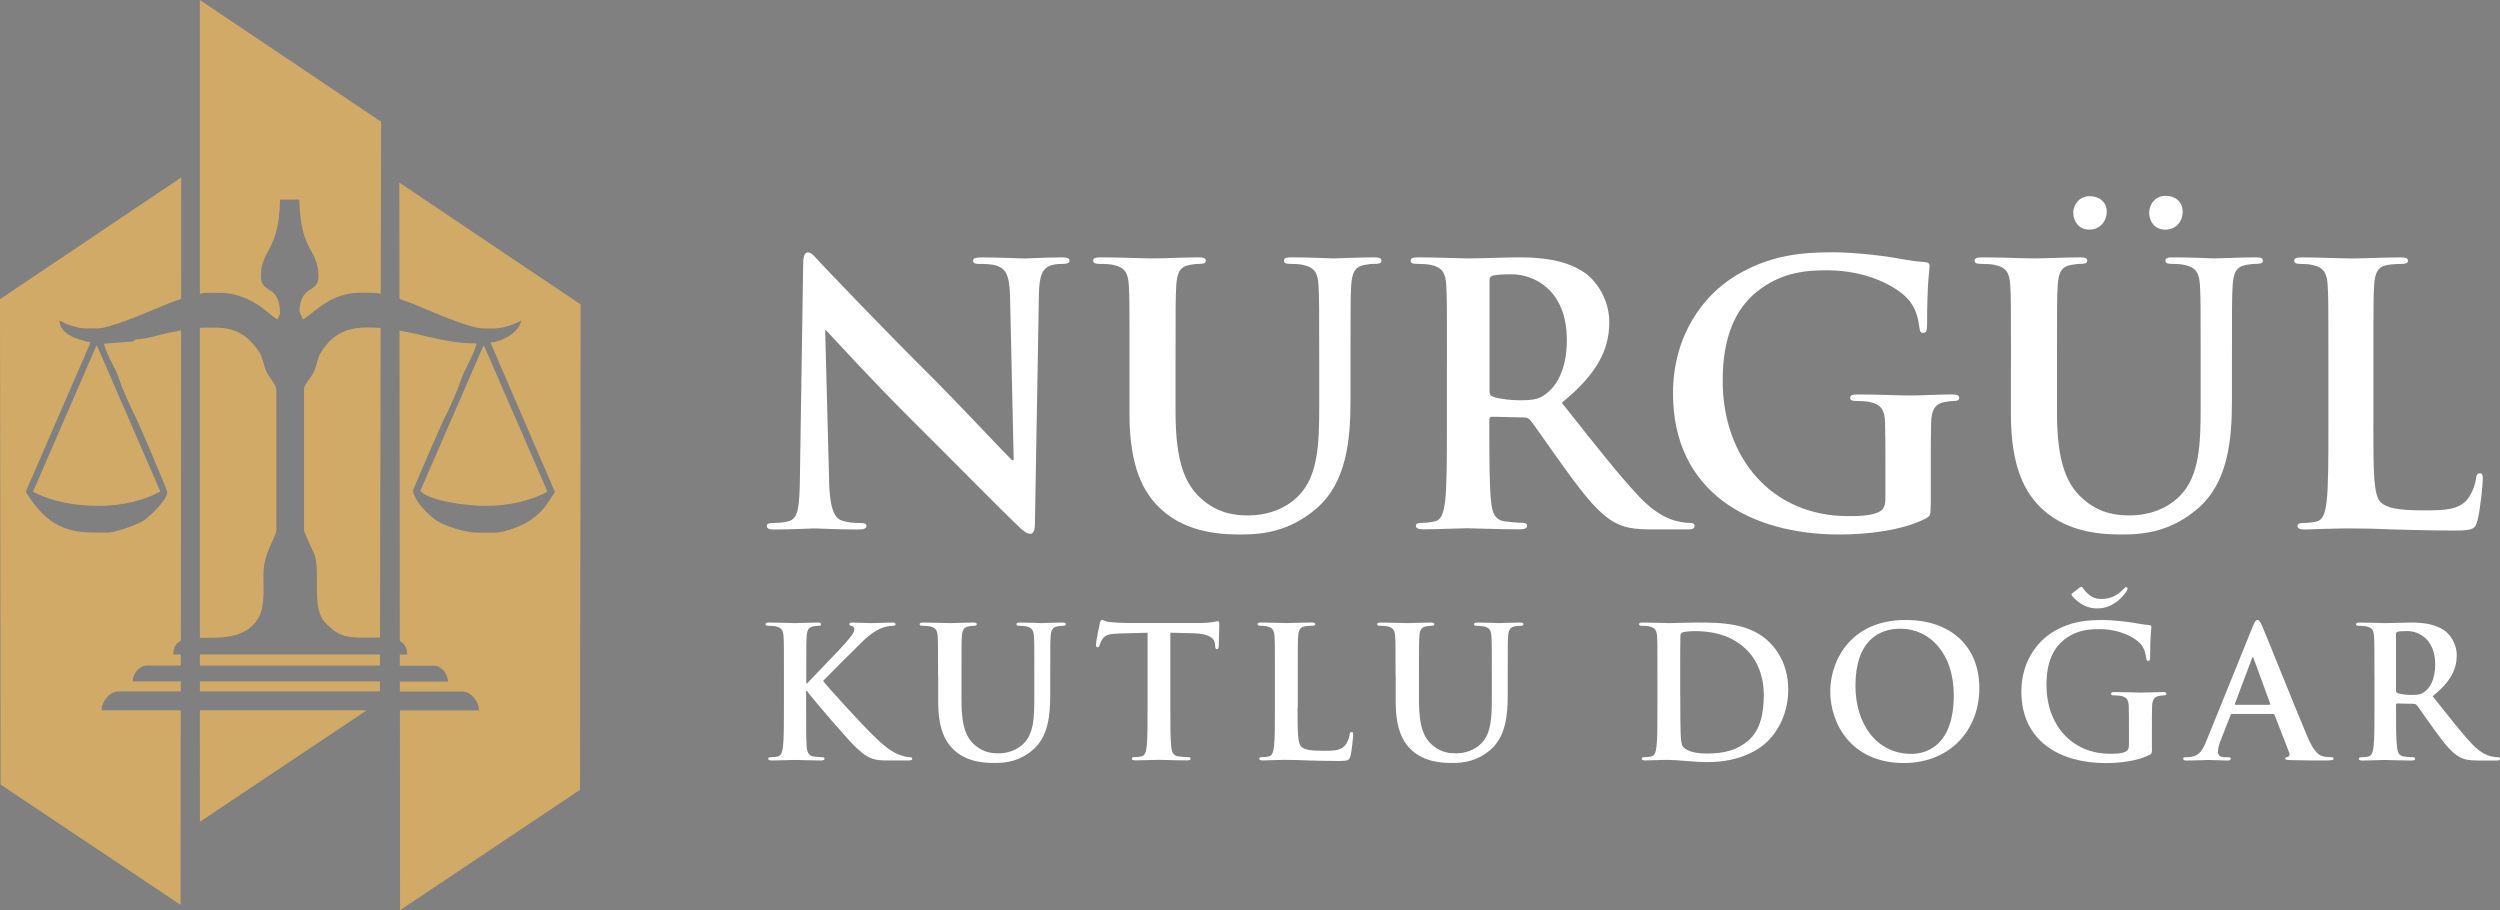
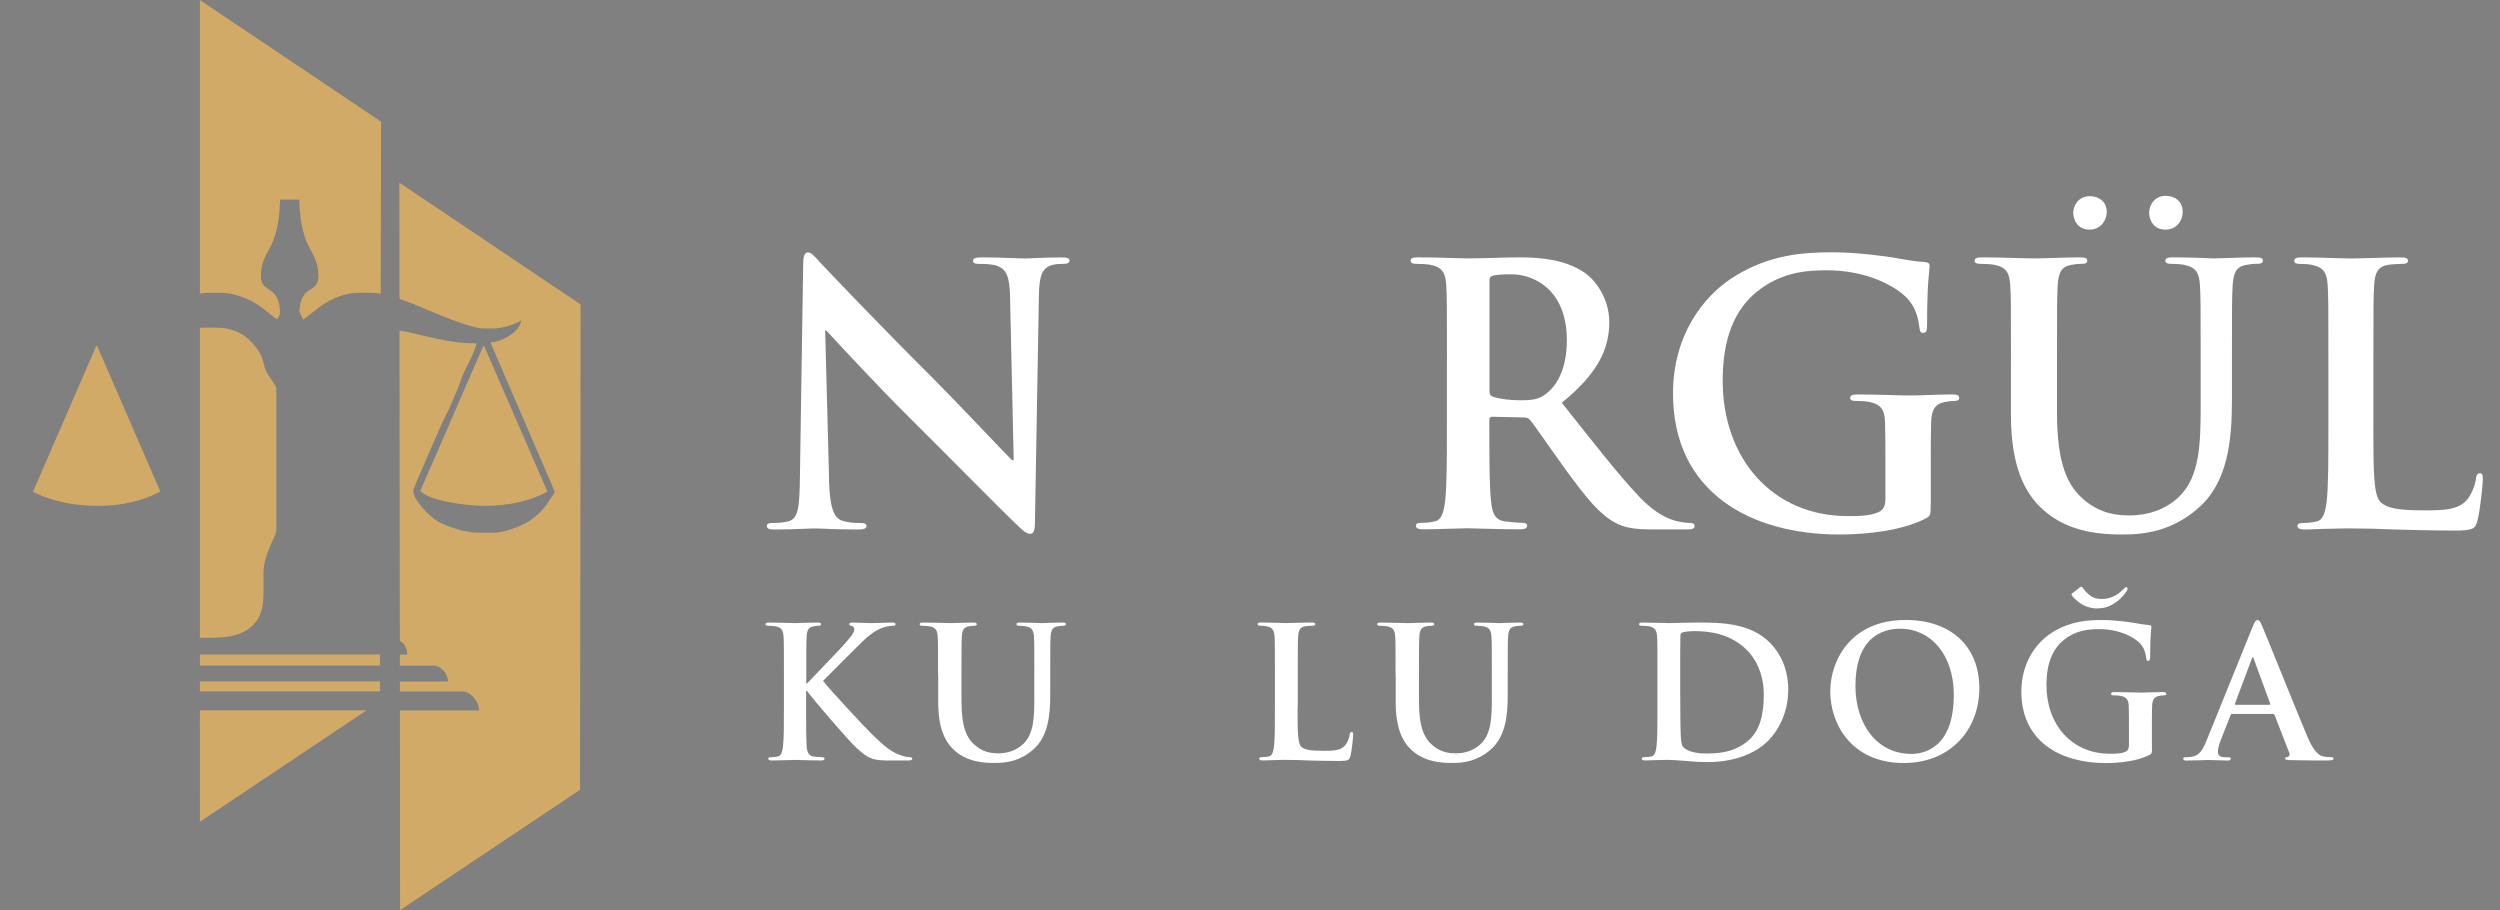
<svg xmlns="http://www.w3.org/2000/svg" id="Layer_2" data-name="Layer 2" viewBox="0 0 493.17 179.54">
  <rect x="0" y="0" width="493.17" height="179.54" fill="#808080" stroke="none" />
  <defs>
    <style>
      .cls-1 {
        fill: #fff;
      }

      .cls-2 {
        fill: #231f20;
      }

      .cls-2, .cls-3 {
        fill-rule: evenodd;
      }

      .cls-3 {
        fill: #d1aa67;
      }
    </style>
  </defs>
  <g id="Layer_2-2" data-name="Layer 2">
    <g id="Layer_2-2" data-name="Layer 2-2">
      <g id="Layer_1-2" data-name="Layer 1-2">
        <g>
          <polygon class="cls-3" points="39.43 140.13 39.44 162.11 72.31 140.13 39.43 140.13 39.43 140.13" />
          <polygon class="cls-3" points="39.43 134.42 39.43 136.39 74.94 136.39 74.94 134.42 39.43 134.42 39.43 134.42" />
-           <path class="cls-3" d="M74.96,125.77l.13-61.07c-.83-.06-1.69-.1-2.59-.1-4.26,0-6.58,1.39-8.46,3.86-1.33,1.74-1.21,2.19-1.9,4.36-.44,1.39-2.16,3.03-2.16,3.9v27.95c0,.26,1.5,3.54,1.72,3.95,.67,1.21,.82,3.05,.82,4.85,0,3.86-.24,7.49,1.71,9.44,2.44,2.45,3.55,2.88,8.26,2.88,.83,0,1.67-.02,2.46-.02h0Z" />
          <polygon class="cls-3" points="39.43 129.11 39.43 131.29 74.95 131.29 74.95 129.11 39.43 129.11 39.43 129.11" />
          <path class="cls-3" d="M39.43,64.65v61.18c3.58-.05,8.16,.31,10.93-3.01,1.91-2.29,1.63-5.45,1.61-9.53-.02-4.17,2.54-7.46,2.54-8.6v-27.95c0-.87-1.71-2.52-2.16-3.9-.66-2.05-.53-2.58-1.81-4.25-1.75-2.28-4.02-3.96-7.96-3.96h-1.95c-.41,0-.81,.02-1.2,.04h0v-.02Z" />
          <path class="cls-3" d="M39.43,0V57.93c.59-.11,1.13-.17,1.6-.17h2.54c2.39,0,4.79,.95,6.38,1.82,2.12,1.16,3.12,2.36,4.76,3.45,.18-.37,.37-.75,.54-1.14-.08-6.03-3.78-3.79-3.78-7.37,0-5.46,3.55-4.71,3.78-15.14h3.79c.23,10.42,3.78,9.68,3.78,15.14,0,3.47-3.48,1.47-3.76,6.86,.2,.6,.48,1.12,.74,1.65,1.58-1.06,2.76-2.29,4.75-3.46,1.66-.97,3.86-1.82,6.39-1.82h2.35c.55,0,1.16,.07,1.82,.19l.07-33.93L39.43,0h0Z" />
          <path class="cls-3" d="M78.78,36.03l.02,22.93c2.21,.75,4.37,1.67,5.7,2.24,1.99,.85,8.54,3.6,10.87,3.6h1.76c2.21,0,4.22-.79,5.67-1.56-.17,2.1-3.7,4.25-6.06,4.3l12.73,29.51c-1.75,2.58-1.99,3.45-4.6,5.41-1.38,1.03-5.08,2.62-7.35,2.62h-3.32c-2.57,0-6.58-1.38-8.13-2.42-1.39-.93-4.57-3.97-4.57-5.98,0-.13,5.75-13.49,6.29-14.43,.68-1.17,2.7-5.88,3.13-7.24,.74-2.36,2.49-4.7,3.09-7.27-5.91,0-10.13-1.64-15.2-2.54l.06,61.24c.88,.48,1.43,1.29,1.46,2.69h-1.46v2.18h6.75c1.34,0,2.74,1.54,2.74,3.13h-9.48v1.97h12.32c1.61,0,3.28,1.84,3.28,3.74h-15.59l.03,39.39,35.5-23.74,.12-95.74-35.74-24.02h-.02Z" />
          <path class="cls-3" d="M18.95,68.32l.2-.1,12.48,28.75-.18,.08c-3.08,1.63-7.24,2.74-11.92,2.74-5.15,0-9.52-.95-13.02-2.79l12.45-28.68h0Z" />
-           <path class="cls-3" d="M.12,154.76l35.5,23.74,.03-38.37h-15.59c0-1.9,1.67-3.74,3.28-3.74h12.32v-1.97h-9.48c0-1.59,1.39-3.13,2.74-3.13h6.75v-2.18h-1.48c0-1.45,.56-2.26,1.49-2.72l.05-61.2c-.76,.15-1.52,.3-2.28,.43-1.9,.33-4.49,1.32-6.69,1.32l-.56,.42-5.69,.44c.58,2.43,2.38,4.84,3.12,7.35,.39,1.32,2.46,5.9,3.16,7.2,.56,1.04,6.22,14.4,6.22,14.7,0,1.57-3.34,4.66-4.46,5.51-.94,.71-5.63,2.5-7.27,2.5h-2.93c-7.46,0-10.33-3.59-13.29-8.01l12.79-29.48c-2.68-.64-5.91-1.52-6.15-4.34,1.23,.65,3.43,1.56,5.28,1.56h2.35c2.03,0,9-2.87,10.81-3.65,1.22-.53,3.39-1.45,5.59-2.19l.02-23.94L0,59.02l.12,95.74H.12Z" />
          <path class="cls-2" d="M95.62,97.74c3.61,0,6.82-.85,9.19-2.11l.14-.06-9.62-22.16-.16,.08-9.59,22.11c2.69,1.42,6.06,2.15,10.04,2.15h0Z" />
          <path class="cls-3" d="M95.35,68.22l.19,.11,12.46,28.67c-3.39,1.78-7.43,2.79-12.43,2.79-3.62,0-11.25-1.05-12.64-2.99l12.42-28.58h0Z" />
        </g>
      </g>
    </g>
    <g>
      <path class="cls-1" d="M163.54,94.79c.14,5.54,1.06,7.38,2.49,7.88,1.21,.43,2.56,.5,3.69,.5,.78,0,1.21,.14,1.21,.57,0,.57-.64,.71-1.63,.71-4.61,0-7.45-.21-8.8-.21-.64,0-3.98,.21-7.67,.21-.92,0-1.56-.07-1.56-.71,0-.43,.43-.57,1.14-.57,.92,0,2.2-.07,3.19-.35,1.85-.57,2.13-2.63,2.2-8.8l.64-41.82c0-1.42,.21-2.41,.92-2.41,.78,0,1.42,.92,2.63,2.2,.85,.92,11.64,12.28,22.01,22.58,4.83,4.83,14.41,15.05,15.62,16.19h.35l-.71-31.88c-.07-4.33-.71-5.68-2.41-6.39-1.06-.43-2.77-.43-3.76-.43-.85,0-1.14-.21-1.14-.64,0-.57,.78-.64,1.85-.64,3.69,0,7.1,.21,8.59,.21,.78,0,3.48-.21,6.96-.21,.92,0,1.63,.07,1.63,.64,0,.43-.43,.64-1.28,.64-.71,0-1.28,0-2.13,.21-1.99,.57-2.56,2.06-2.63,6.03l-.78,44.8c0,1.56-.28,2.2-.92,2.2-.78,0-1.63-.78-2.41-1.56-4.47-4.26-13.56-13.56-20.94-20.87-7.74-7.67-15.62-16.33-16.9-17.68h-.21l.78,29.61Z" />
-       <path class="cls-1" d="M222.82,71.36c0-10.79,0-12.78-.14-15.05-.14-2.41-.71-3.55-3.05-4.05-.57-.14-1.77-.21-2.77-.21-.78,0-1.21-.14-1.21-.64s.5-.64,1.56-.64c3.76,0,8.24,.21,10.37,.21,1.7,0,6.18-.21,8.73-.21,1.06,0,1.56,.14,1.56,.64s-.43,.64-1.14,.64c-.78,0-1.21,.07-2.06,.21-1.92,.35-2.48,1.56-2.63,4.05-.14,2.27-.14,4.26-.14,15.05v9.94c0,10.29,2.06,14.63,5.54,17.47,3.19,2.63,6.46,2.91,8.88,2.91,3.12,0,6.96-.99,9.8-3.83,3.9-3.9,4.12-10.29,4.12-17.61v-8.88c0-10.79,0-12.78-.14-15.05-.14-2.41-.71-3.55-3.05-4.05-.57-.14-1.77-.21-2.56-.21s-1.21-.14-1.21-.64,.5-.64,1.49-.64c3.62,0,8.09,.21,8.17,.21,.85,0,5.32-.21,8.09-.21,.99,0,1.49,.14,1.49,.64s-.43,.64-1.28,.64c-.78,0-1.21,.07-2.06,.21-1.92,.35-2.48,1.56-2.63,4.05-.14,2.27-.14,4.26-.14,15.05v7.6c0,7.88-.78,16.26-6.75,21.37-5.04,4.33-10.15,5.11-14.77,5.11-3.76,0-10.58-.21-15.76-4.9-3.62-3.27-6.32-8.52-6.32-18.81v-10.37Z" />
      <path class="cls-1" d="M285.44,71.36c0-10.79,0-12.78-.14-15.05-.14-2.41-.71-3.55-3.05-4.05-.57-.14-1.77-.21-2.77-.21-.78,0-1.21-.14-1.21-.64s.5-.64,1.56-.64c3.76,0,8.24,.21,9.73,.21,2.41,0,7.81-.21,10.01-.21,4.47,0,9.23,.43,13.06,3.05,1.99,1.35,4.83,4.97,4.83,9.73,0,5.25-2.2,10.08-9.37,15.9,6.32,7.95,11.22,14.27,15.41,18.67,3.98,4.12,6.89,4.61,7.95,4.83,.78,.14,1.42,.21,1.99,.21s.85,.21,.85,.57c0,.57-.5,.71-1.35,.71h-6.75c-3.98,0-5.75-.35-7.6-1.35-3.05-1.63-5.75-4.97-9.73-10.44-2.84-3.91-6.11-8.73-7.03-9.8-.35-.43-.78-.5-1.28-.5l-6.18-.14c-.35,0-.57,.14-.57,.57v.99c0,6.6,0,12.21,.35,15.19,.21,2.06,.64,3.62,2.77,3.9,1.06,.14,2.63,.28,3.48,.28,.57,0,.85,.21,.85,.57,0,.5-.5,.71-1.42,.71-4.12,0-9.37-.21-10.44-.21-1.35,0-5.82,.21-8.66,.21-.92,0-1.42-.21-1.42-.71,0-.35,.28-.57,1.14-.57,1.06,0,1.92-.14,2.56-.28,1.42-.28,1.77-1.85,2.06-3.9,.36-2.98,.36-8.59,.36-15.12v-12.5Zm8.38,5.61c0,.78,.14,1.06,.64,1.28,1.49,.5,3.62,.71,5.4,.71,2.84,0,3.76-.28,5.04-1.21,2.13-1.56,4.19-4.83,4.19-10.65,0-10.08-6.67-12.99-10.86-12.99-1.77,0-3.05,.07-3.76,.28-.5,.14-.64,.43-.64,.99v21.58Z" />
      <path class="cls-1" d="M380.86,99.69c0,1.92-.07,2.06-.92,2.56-4.62,2.41-11.57,3.19-17.11,3.19-17.4,0-32.8-8.24-32.8-27.83,0-11.36,5.89-19.31,12.35-23.22,6.82-4.12,13.13-4.62,19.1-4.62,4.9,0,11.15,.85,12.57,1.14,1.49,.28,3.98,.71,5.61,.78,.85,.07,.99,.35,.99,.85,0,.78-.5,2.77-.5,11.64,0,1.14-.21,1.49-.78,1.49-.5,0-.64-.35-.71-.92-.21-1.63-.57-3.9-2.41-5.89-2.13-2.27-7.81-5.54-15.83-5.54-3.91,0-9.09,.28-14.06,4.4-3.98,3.34-6.53,8.66-6.53,17.39,0,15.27,9.73,26.7,24.71,26.7,1.85,0,4.33,0,6.04-.78,1.07-.5,1.35-1.42,1.35-2.63v-6.67c0-3.55,0-6.25-.07-8.38-.07-2.41-.71-3.55-3.05-4.05-.57-.14-1.78-.21-2.77-.21-.64,0-1.06-.14-1.06-.57,0-.57,.5-.71,1.49-.71,3.69,0,8.17,.21,10.29,.21s5.96-.21,8.31-.21c.92,0,1.42,.14,1.42,.71,0,.43-.43,.57-.92,.57-.57,0-1.07,.07-1.92,.21-1.92,.35-2.63,1.56-2.7,4.05-.07,2.13-.07,4.97-.07,8.52v7.81Z" />
      <path class="cls-1" d="M396.7,71.36c0-10.79,0-12.78-.14-15.05-.14-2.41-.71-3.55-3.05-4.05-.57-.14-1.77-.21-2.77-.21-.78,0-1.21-.14-1.21-.64s.5-.64,1.56-.64c3.76,0,8.24,.21,10.37,.21,1.7,0,6.18-.21,8.73-.21,1.06,0,1.56,.14,1.56,.64s-.43,.64-1.14,.64c-.78,0-1.21,.07-2.06,.21-1.92,.35-2.49,1.56-2.63,4.05-.14,2.27-.14,4.26-.14,15.05v9.94c0,10.29,2.06,14.63,5.54,17.47,3.2,2.63,6.46,2.91,8.88,2.91,3.12,0,6.96-.99,9.8-3.83,3.91-3.9,4.12-10.29,4.12-17.61v-8.88c0-10.79,0-12.78-.14-15.05-.14-2.41-.71-3.55-3.05-4.05-.57-.14-1.78-.21-2.56-.21s-1.21-.14-1.21-.64,.5-.64,1.49-.64c3.62,0,8.09,.21,8.17,.21,.85,0,5.33-.21,8.09-.21,.99,0,1.49,.14,1.49,.64s-.43,.64-1.28,.64c-.78,0-1.21,.07-2.06,.21-1.92,.35-2.48,1.56-2.63,4.05-.14,2.27-.14,4.26-.14,15.05v7.6c0,7.88-.78,16.26-6.75,21.37-5.04,4.33-10.15,5.11-14.77,5.11-3.76,0-10.58-.21-15.76-4.9-3.62-3.27-6.32-8.52-6.32-18.81v-10.37Zm12.28-29.39c0-1.35,.99-3.27,3.27-3.27,1.85,0,3.34,1.14,3.34,3.05s-1.35,3.55-3.41,3.55c-2.27,0-3.19-1.85-3.19-3.34Zm14.98,0c0-1.42,.99-3.34,3.27-3.34,1.85,0,3.34,1.14,3.34,3.12s-1.35,3.55-3.41,3.55c-2.27,0-3.2-1.85-3.2-3.34Z" />
      <path class="cls-1" d="M468.19,83.85c0,9.09,0,13.99,1.49,15.27,1.21,1.06,3.05,1.56,8.59,1.56,3.76,0,6.53-.07,8.31-1.99,.85-.92,1.7-2.91,1.85-4.26,.07-.64,.21-1.06,.78-1.06,.5,0,.57,.35,.57,1.21,0,.78-.5,6.11-1.07,8.16-.43,1.56-.78,1.92-4.47,1.92-5.11,0-8.8-.14-12-.21-3.19-.14-5.75-.21-8.66-.21-.78,0-2.34,0-4.05,.07-1.63,0-3.48,.14-4.9,.14-.92,0-1.42-.21-1.42-.71,0-.35,.28-.57,1.14-.57,1.07,0,1.92-.14,2.56-.28,1.42-.28,1.78-1.85,2.06-3.9,.35-2.98,.35-8.59,.35-15.12v-12.5c0-10.79,0-12.78-.14-15.05-.14-2.41-.71-3.55-3.05-4.05-.57-.14-1.42-.21-2.34-.21-.78,0-1.21-.14-1.21-.64s.5-.64,1.56-.64c3.34,0,7.81,.21,9.73,.21,1.7,0,6.89-.21,9.66-.21,.99,0,1.49,.14,1.49,.64s-.43,.64-1.28,.64c-.78,0-1.92,.07-2.77,.21-1.92,.35-2.49,1.56-2.63,4.05-.14,2.27-.14,4.26-.14,15.05v12.5Z" />
    </g>
    <g>
      <path class="cls-1" d="M159.02,134.83h.18c1.22-1.33,6.48-6.7,7.52-7.92,1.01-1.19,1.8-2.09,1.8-2.7,0-.4-.14-.65-.5-.72-.32-.07-.47-.14-.47-.36,0-.25,.18-.32,.58-.32,.76,0,2.74,.11,3.71,.11,1.12,0,3.1-.11,4.21-.11,.36,0,.61,.07,.61,.32s-.18,.32-.54,.32c-.5,0-1.4,.14-2.09,.4-1.12,.43-2.34,1.19-3.89,2.7-1.12,1.08-6.55,6.48-7.78,7.77,1.3,1.69,8.35,9.29,9.75,10.62,1.58,1.51,3.2,3.13,5.15,3.89,1.08,.43,1.8,.54,2.23,.54,.25,0,.47,.07,.47,.29,0,.25-.18,.36-.86,.36h-3.13c-1.08,0-1.73,0-2.48-.07-1.94-.18-2.92-.97-4.46-2.34-1.58-1.4-8.67-9.72-9.43-10.76l-.4-.54h-.18v3.28c0,3.31,0,6.16,.11,7.7,.07,1.01,.4,1.8,1.3,1.94,.5,.07,1.3,.14,1.76,.14,.29,0,.47,.11,.47,.29,0,.25-.29,.36-.68,.36-2.02,0-4.28-.11-5.18-.11-.83,0-3.1,.11-4.54,.11-.47,0-.72-.11-.72-.36,0-.18,.14-.29,.58-.29,.54,0,.97-.07,1.3-.14,.72-.14,.9-.94,1.04-1.98,.18-1.51,.18-4.36,.18-7.67v-6.34c0-5.47,0-6.48-.07-7.63-.07-1.22-.36-1.8-1.55-2.05-.29-.07-.9-.11-1.4-.11-.4,0-.61-.07-.61-.32s.25-.32,.79-.32c1.91,0,4.18,.11,5.04,.11s3.13-.11,4.36-.11c.5,0,.76,.07,.76,.32s-.22,.32-.5,.32c-.36,0-.58,.04-1.01,.11-.97,.18-1.26,.79-1.33,2.05-.07,1.15-.07,2.16-.07,7.63v1.58Z" />
      <path class="cls-1" d="M185.05,133.24c0-5.47,0-6.48-.07-7.63-.07-1.22-.36-1.8-1.55-2.05-.29-.07-.9-.11-1.4-.11-.4,0-.61-.07-.61-.32s.25-.32,.79-.32c1.91,0,4.18,.11,5.26,.11,.86,0,3.13-.11,4.43-.11,.54,0,.79,.07,.79,.32s-.22,.32-.58,.32c-.4,0-.61,.04-1.04,.11-.97,.18-1.26,.79-1.33,2.05-.07,1.15-.07,2.16-.07,7.63v5.04c0,5.22,1.04,7.42,2.81,8.85,1.62,1.33,3.28,1.48,4.5,1.48,1.58,0,3.53-.5,4.97-1.94,1.98-1.98,2.09-5.22,2.09-8.93v-4.5c0-5.47,0-6.48-.07-7.63-.07-1.22-.36-1.8-1.55-2.05-.29-.07-.9-.11-1.3-.11s-.61-.07-.61-.32,.25-.32,.76-.32c1.84,0,4.1,.11,4.14,.11,.43,0,2.7-.11,4.1-.11,.5,0,.76,.07,.76,.32s-.22,.32-.65,.32c-.4,0-.61,.04-1.04,.11-.97,.18-1.26,.79-1.33,2.05-.07,1.15-.07,2.16-.07,7.63v3.85c0,4-.4,8.24-3.42,10.83-2.56,2.2-5.15,2.59-7.49,2.59-1.91,0-5.36-.11-7.99-2.48-1.84-1.66-3.2-4.32-3.2-9.54v-5.26Z" />
-       <path class="cls-1" d="M226.38,124.82l-5.36,.14c-2.09,.07-2.95,.25-3.49,1.04-.36,.54-.54,.97-.61,1.26-.07,.29-.18,.43-.4,.43-.25,0-.32-.18-.32-.58,0-.58,.68-3.85,.76-4.14,.11-.47,.22-.68,.43-.68,.29,0,.65,.36,1.55,.43,1.04,.11,2.41,.18,3.6,.18h14.25c1.15,0,1.94-.11,2.48-.18,.54-.11,.83-.18,.97-.18,.25,0,.29,.22,.29,.76,0,.76-.11,3.24-.11,4.18-.04,.36-.11,.58-.32,.58-.29,0-.36-.18-.4-.72l-.04-.4c-.07-.94-1.04-1.94-4.25-2.02l-4.54-.11v14.76c0,3.31,0,6.16,.18,7.7,.11,1.01,.32,1.8,1.4,1.94,.5,.07,1.3,.14,1.84,.14,.4,0,.58,.11,.58,.29,0,.25-.29,.36-.68,.36-2.38,0-4.64-.11-5.65-.11-.83,0-3.1,.11-4.54,.11-.47,0-.72-.11-.72-.36,0-.18,.14-.29,.58-.29,.54,0,.97-.07,1.3-.14,.72-.14,.94-.94,1.04-1.98,.18-1.51,.18-4.36,.18-7.67v-14.76Z" />
      <path class="cls-1" d="M255.97,139.58c0,4.61,0,7.09,.76,7.74,.61,.54,1.55,.79,4.36,.79,1.91,0,3.31-.04,4.21-1.01,.43-.47,.86-1.48,.94-2.16,.04-.32,.11-.54,.4-.54,.25,0,.29,.18,.29,.61,0,.4-.25,3.1-.54,4.14-.22,.79-.4,.97-2.27,.97-2.59,0-4.46-.07-6.08-.11-1.62-.07-2.92-.11-4.39-.11-.4,0-1.19,0-2.05,.04-.83,0-1.76,.07-2.48,.07-.47,0-.72-.11-.72-.36,0-.18,.14-.29,.58-.29,.54,0,.97-.07,1.3-.14,.72-.14,.9-.94,1.04-1.98,.18-1.51,.18-4.36,.18-7.67v-6.34c0-5.47,0-6.48-.07-7.63-.07-1.22-.36-1.8-1.55-2.05-.29-.07-.72-.11-1.19-.11-.4,0-.61-.07-.61-.32s.25-.32,.79-.32c1.69,0,3.96,.11,4.93,.11,.86,0,3.49-.11,4.9-.11,.5,0,.76,.07,.76,.32s-.22,.32-.65,.32c-.4,0-.97,.04-1.4,.11-.97,.18-1.26,.79-1.33,2.05-.07,1.15-.07,2.16-.07,7.63v6.34Z" />
      <path class="cls-1" d="M275.3,133.24c0-5.47,0-6.48-.07-7.63-.07-1.22-.36-1.8-1.55-2.05-.29-.07-.9-.11-1.4-.11-.4,0-.61-.07-.61-.32s.25-.32,.79-.32c1.91,0,4.18,.11,5.26,.11,.86,0,3.13-.11,4.43-.11,.54,0,.79,.07,.79,.32s-.22,.32-.58,.32c-.4,0-.61,.04-1.04,.11-.97,.18-1.26,.79-1.33,2.05-.07,1.15-.07,2.16-.07,7.63v5.04c0,5.22,1.04,7.42,2.81,8.85,1.62,1.33,3.28,1.48,4.5,1.48,1.58,0,3.53-.5,4.97-1.94,1.98-1.98,2.09-5.22,2.09-8.93v-4.5c0-5.47,0-6.48-.07-7.63-.07-1.22-.36-1.8-1.55-2.05-.29-.07-.9-.11-1.3-.11s-.61-.07-.61-.32,.25-.32,.76-.32c1.84,0,4.1,.11,4.14,.11,.43,0,2.7-.11,4.1-.11,.5,0,.76,.07,.76,.32s-.22,.32-.65,.32c-.4,0-.61,.04-1.04,.11-.97,.18-1.26,.79-1.33,2.05-.07,1.15-.07,2.16-.07,7.63v3.85c0,4-.4,8.24-3.42,10.83-2.56,2.2-5.15,2.59-7.49,2.59-1.91,0-5.36-.11-7.99-2.48-1.83-1.66-3.2-4.32-3.2-9.54v-5.26Z" />
      <path class="cls-1" d="M326.96,133.24c0-5.47,0-6.48-.07-7.63-.07-1.22-.36-1.8-1.55-2.05-.29-.07-.9-.11-1.4-.11-.4,0-.61-.07-.61-.32s.25-.32,.79-.32c1.91,0,4.18,.11,5.18,.11,1.12,0,3.38-.11,5.54-.11,4.5,0,10.51,0,14.43,4.1,1.8,1.87,3.49,4.86,3.49,9.14,0,4.54-1.91,7.99-3.92,10.04-1.66,1.69-5.4,4.25-12.06,4.25-1.3,0-2.77-.11-4.14-.22-1.37-.11-2.63-.22-3.53-.22-.4,0-1.19,0-2.05,.04-.83,0-1.76,.07-2.48,.07-.47,0-.72-.11-.72-.36,0-.18,.14-.29,.58-.29,.54,0,.97-.07,1.3-.14,.72-.14,.9-.94,1.04-1.98,.18-1.51,.18-4.36,.18-7.67v-6.34Zm4.5,3.96c0,3.82,.04,6.59,.07,7.27,.04,.9,.11,2.34,.4,2.74,.47,.68,1.87,1.44,4.71,1.44,3.67,0,6.12-.72,8.28-2.59,2.3-1.98,3.02-5.26,3.02-8.96,0-4.57-1.91-7.52-3.46-9-3.31-3.17-7.42-3.6-10.22-3.6-.72,0-2.05,.11-2.34,.25-.32,.14-.43,.32-.43,.72-.04,1.22-.04,4.36-.04,7.2v4.54Z" />
      <path class="cls-1" d="M361.05,136.41c0-6.15,4.07-14.11,14.87-14.11,8.96,0,14.54,5.22,14.54,13.46s-5.76,14.76-14.9,14.76c-10.33,0-14.51-7.74-14.51-14.11Zm24.37,.68c0-8.06-4.64-13.07-10.55-13.07-4.14,0-8.85,2.3-8.85,11.27,0,7.49,4.14,13.43,11.05,13.43,2.52,0,8.35-1.22,8.35-11.63Z" />
      <path class="cls-1" d="M424.52,147.61c0,.97-.04,1.04-.47,1.3-2.34,1.22-5.87,1.62-8.67,1.62-8.82,0-16.63-4.18-16.63-14.11,0-5.76,2.99-9.79,6.26-11.77,3.46-2.09,6.66-2.34,9.68-2.34,2.48,0,5.65,.43,6.37,.58,.76,.14,2.02,.36,2.84,.4,.43,.04,.5,.18,.5,.43,0,.4-.25,1.4-.25,5.9,0,.58-.11,.76-.4,.76-.25,0-.32-.18-.36-.47-.11-.83-.29-1.98-1.22-2.99-1.08-1.15-3.96-2.81-8.03-2.81-1.98,0-4.61,.14-7.13,2.23-2.02,1.69-3.31,4.39-3.31,8.82,0,7.74,4.93,13.53,12.53,13.53,.94,0,2.2,0,3.06-.4,.54-.25,.68-.72,.68-1.33v-3.38c0-1.8,0-3.17-.04-4.25-.04-1.22-.36-1.8-1.55-2.05-.29-.07-.9-.11-1.4-.11-.32,0-.54-.07-.54-.29,0-.29,.25-.36,.76-.36,1.87,0,4.14,.11,5.22,.11s3.02-.11,4.21-.11c.47,0,.72,.07,.72,.36,0,.22-.22,.29-.47,.29-.29,0-.54,.04-.97,.11-.97,.18-1.33,.79-1.37,2.05-.04,1.08-.04,2.52-.04,4.32v3.96Zm-15.59-30.67l1.19-.94c.25-.22,.36-.25,.47-.25,.22,0,.43,.47,.76,.83,1.26,1.48,2.38,1.58,3.31,1.58,1.58,0,2.81-.76,3.17-1.01,1.12-.86,1.33-1.33,1.58-1.33,.18,0,.29,.14,.29,.32,0,.54-1.44,2.12-2.27,2.66-1.19,.79-2.09,1.22-3.89,1.22-1.01,0-2.52-.43-3.56-1.3-.54-.43-1.33-1.15-1.33-1.44,0-.22,.18-.29,.29-.36Z" />
      <path class="cls-1" d="M440.32,140.84c-.18,0-.25,.07-.32,.29l-1.94,4.93c-.36,.9-.54,1.76-.54,2.2,0,.65,.32,1.12,1.44,1.12h.54c.43,0,.54,.07,.54,.29,0,.29-.22,.36-.61,.36-1.15,0-2.7-.11-3.82-.11-.4,0-2.38,.11-4.25,.11-.47,0-.68-.07-.68-.36,0-.22,.14-.29,.43-.29,.32,0,.83-.04,1.12-.07,1.66-.22,2.34-1.44,3.06-3.24l9.04-22.32c.43-1.04,.65-1.44,1.01-1.44,.32,0,.54,.32,.9,1.15,.86,1.98,6.62,16.38,8.93,21.85,1.37,3.24,2.41,3.74,3.17,3.92,.54,.11,1.08,.14,1.51,.14,.29,0,.47,.04,.47,.29,0,.29-.32,.36-1.66,.36s-3.92,0-6.8-.07c-.65-.04-1.08-.04-1.08-.29,0-.22,.14-.29,.5-.32,.25-.07,.5-.4,.32-.83l-2.88-7.42c-.07-.18-.18-.25-.36-.25h-8.03Zm7.34-1.8c.18,0,.22-.11,.18-.22l-3.24-8.85c-.04-.14-.07-.32-.18-.32s-.18,.18-.22,.32l-3.31,8.82c-.04,.14,0,.25,.14,.25h6.62Z" />
-       <path class="cls-1" d="M468.4,133.24c0-5.47,0-6.48-.07-7.63-.07-1.22-.36-1.8-1.55-2.05-.29-.07-.9-.11-1.4-.11-.4,0-.61-.07-.61-.32s.25-.32,.79-.32c1.91,0,4.18,.11,4.93,.11,1.22,0,3.96-.11,5.08-.11,2.27,0,4.68,.22,6.62,1.55,1.01,.68,2.45,2.52,2.45,4.93,0,2.66-1.12,5.11-4.75,8.06,3.2,4.03,5.69,7.24,7.81,9.47,2.02,2.09,3.49,2.34,4.03,2.45,.4,.07,.72,.11,1.01,.11s.43,.11,.43,.29c0,.29-.25,.36-.68,.36h-3.42c-2.02,0-2.92-.18-3.85-.68-1.55-.83-2.92-2.52-4.93-5.29-1.44-1.98-3.1-4.43-3.56-4.97-.18-.22-.4-.25-.65-.25l-3.13-.07c-.18,0-.29,.07-.29,.29v.5c0,3.35,0,6.19,.18,7.7,.11,1.04,.32,1.84,1.4,1.98,.54,.07,1.33,.14,1.76,.14,.29,0,.43,.11,.43,.29,0,.25-.25,.36-.72,.36-2.09,0-4.75-.11-5.29-.11-.68,0-2.95,.11-4.39,.11-.47,0-.72-.11-.72-.36,0-.18,.14-.29,.58-.29,.54,0,.97-.07,1.3-.14,.72-.14,.9-.94,1.04-1.98,.18-1.51,.18-4.36,.18-7.67v-6.34Zm4.25,2.84c0,.4,.07,.54,.32,.65,.76,.25,1.84,.36,2.74,.36,1.44,0,1.91-.14,2.56-.61,1.08-.79,2.12-2.45,2.12-5.4,0-5.11-3.38-6.59-5.51-6.59-.9,0-1.55,.04-1.91,.14-.25,.07-.32,.22-.32,.5v10.94Z" />
    </g>
  </g>
</svg>